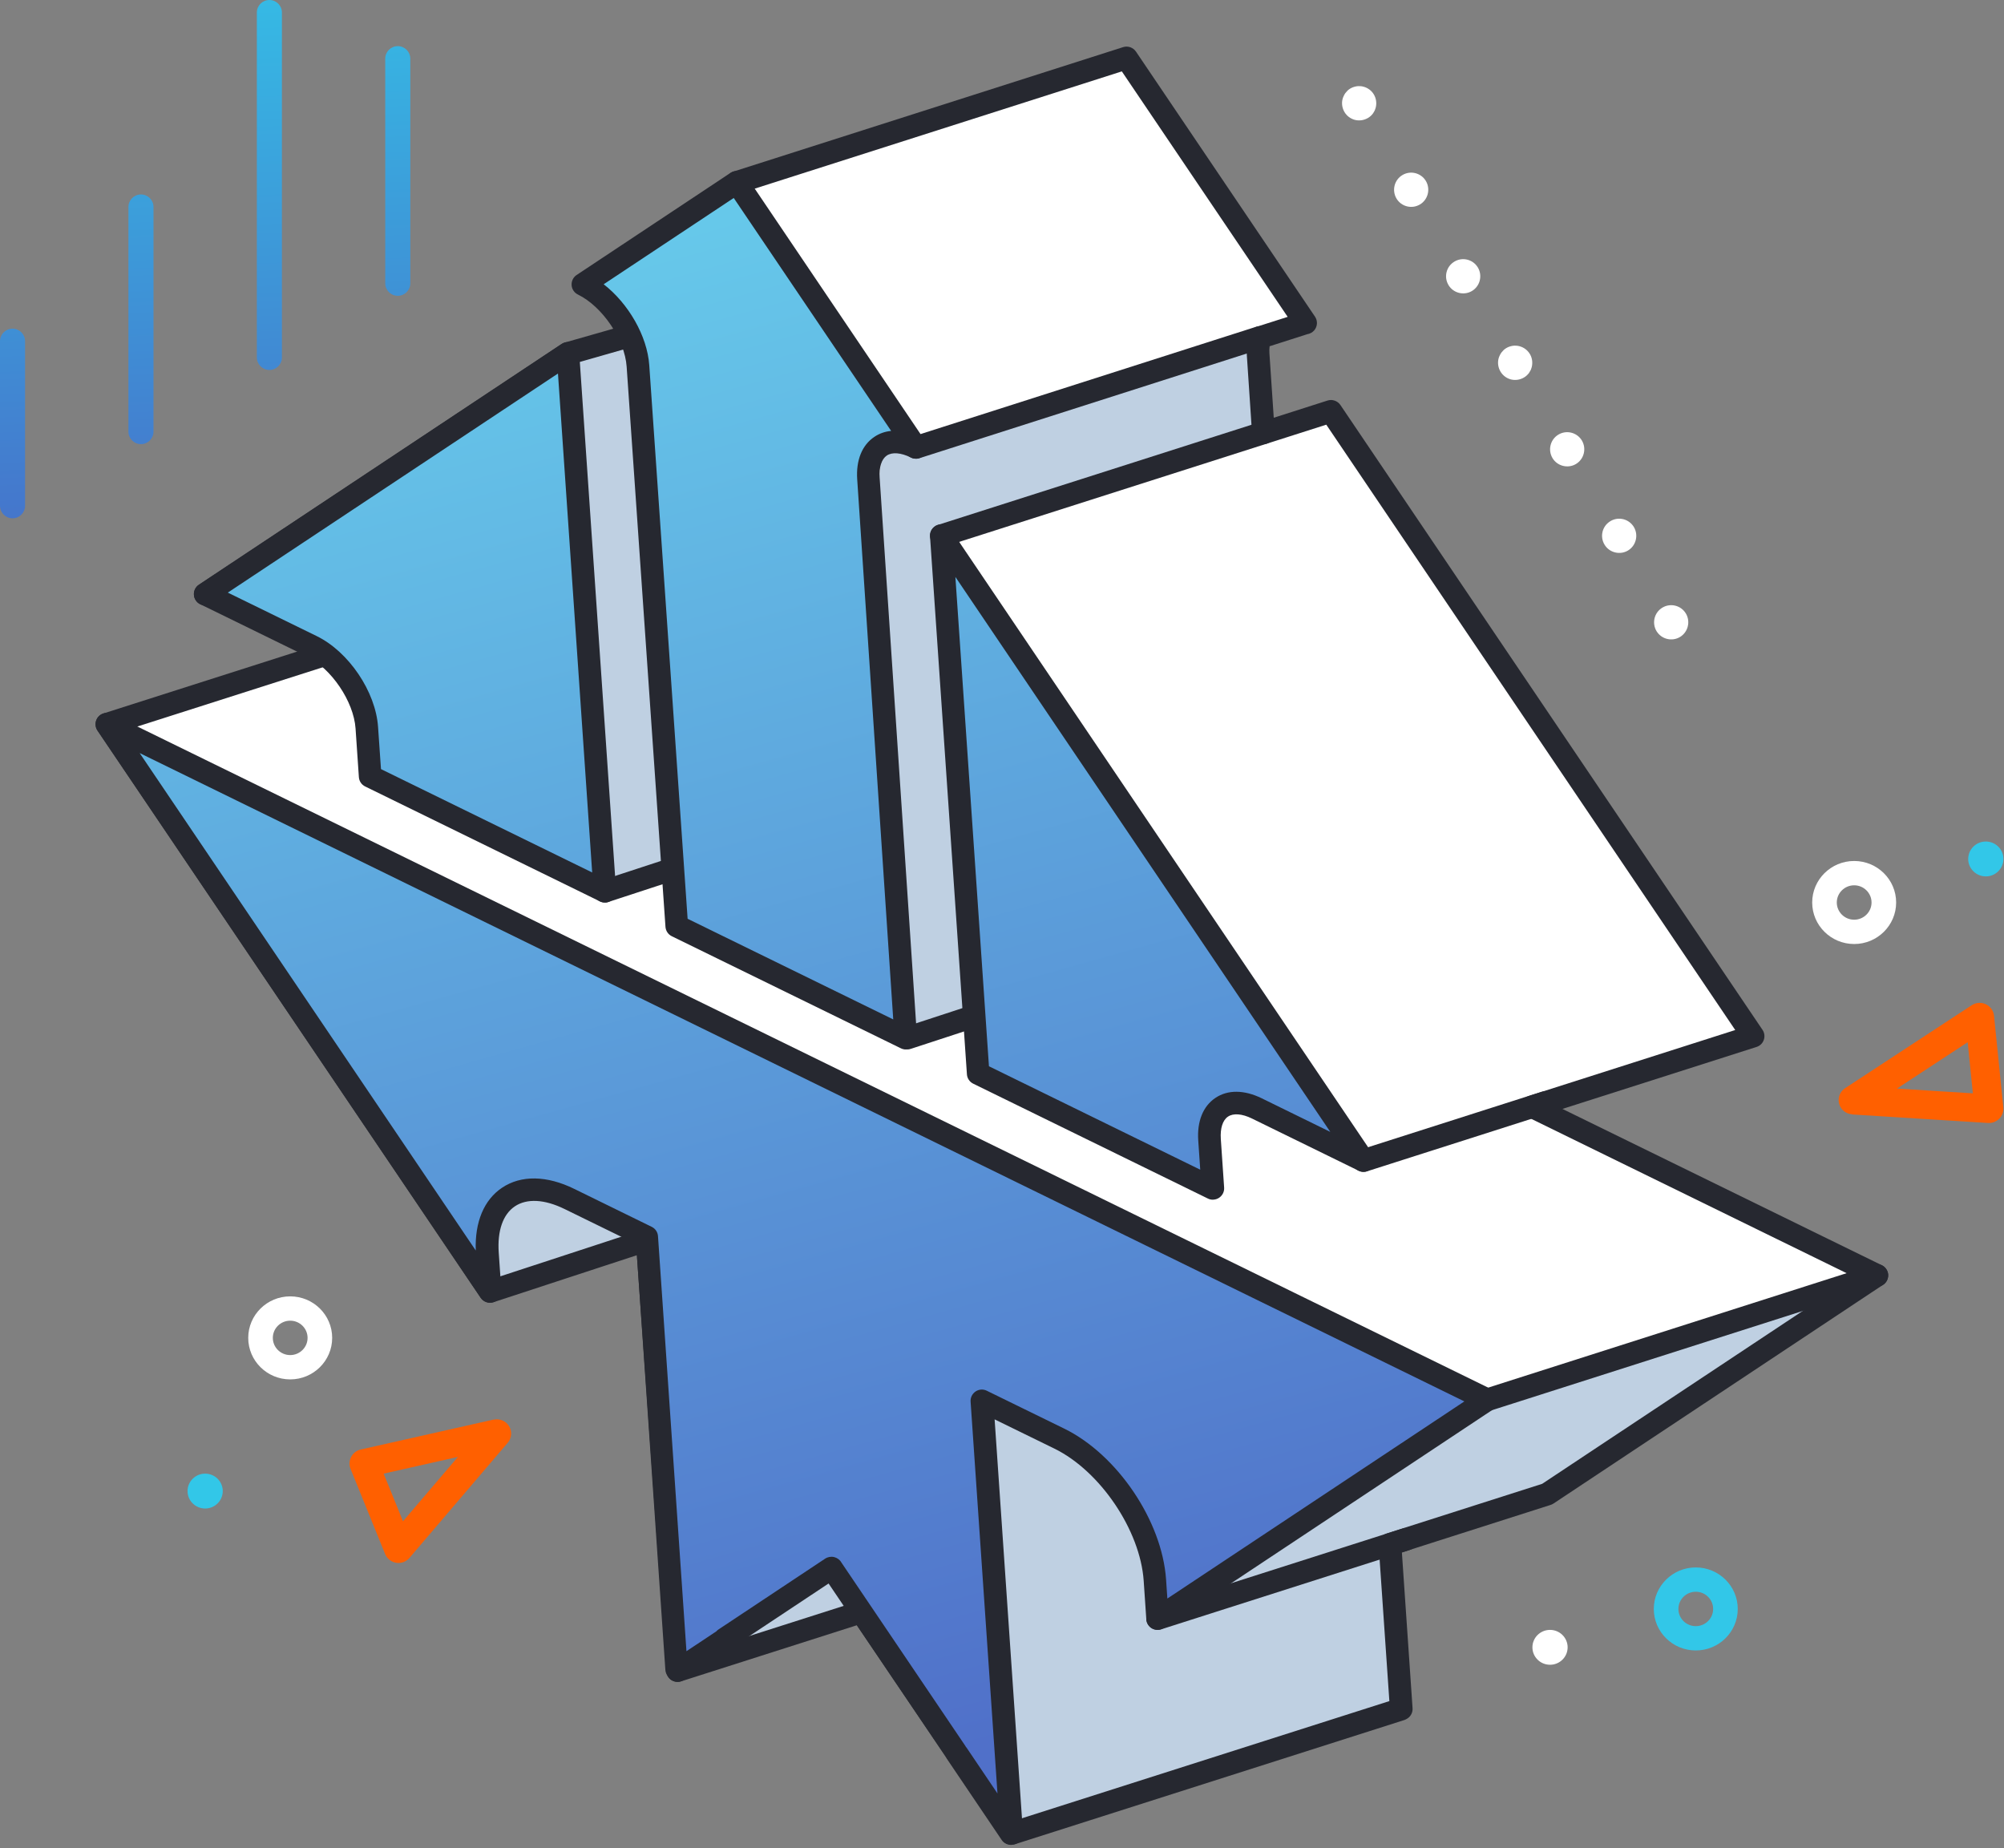
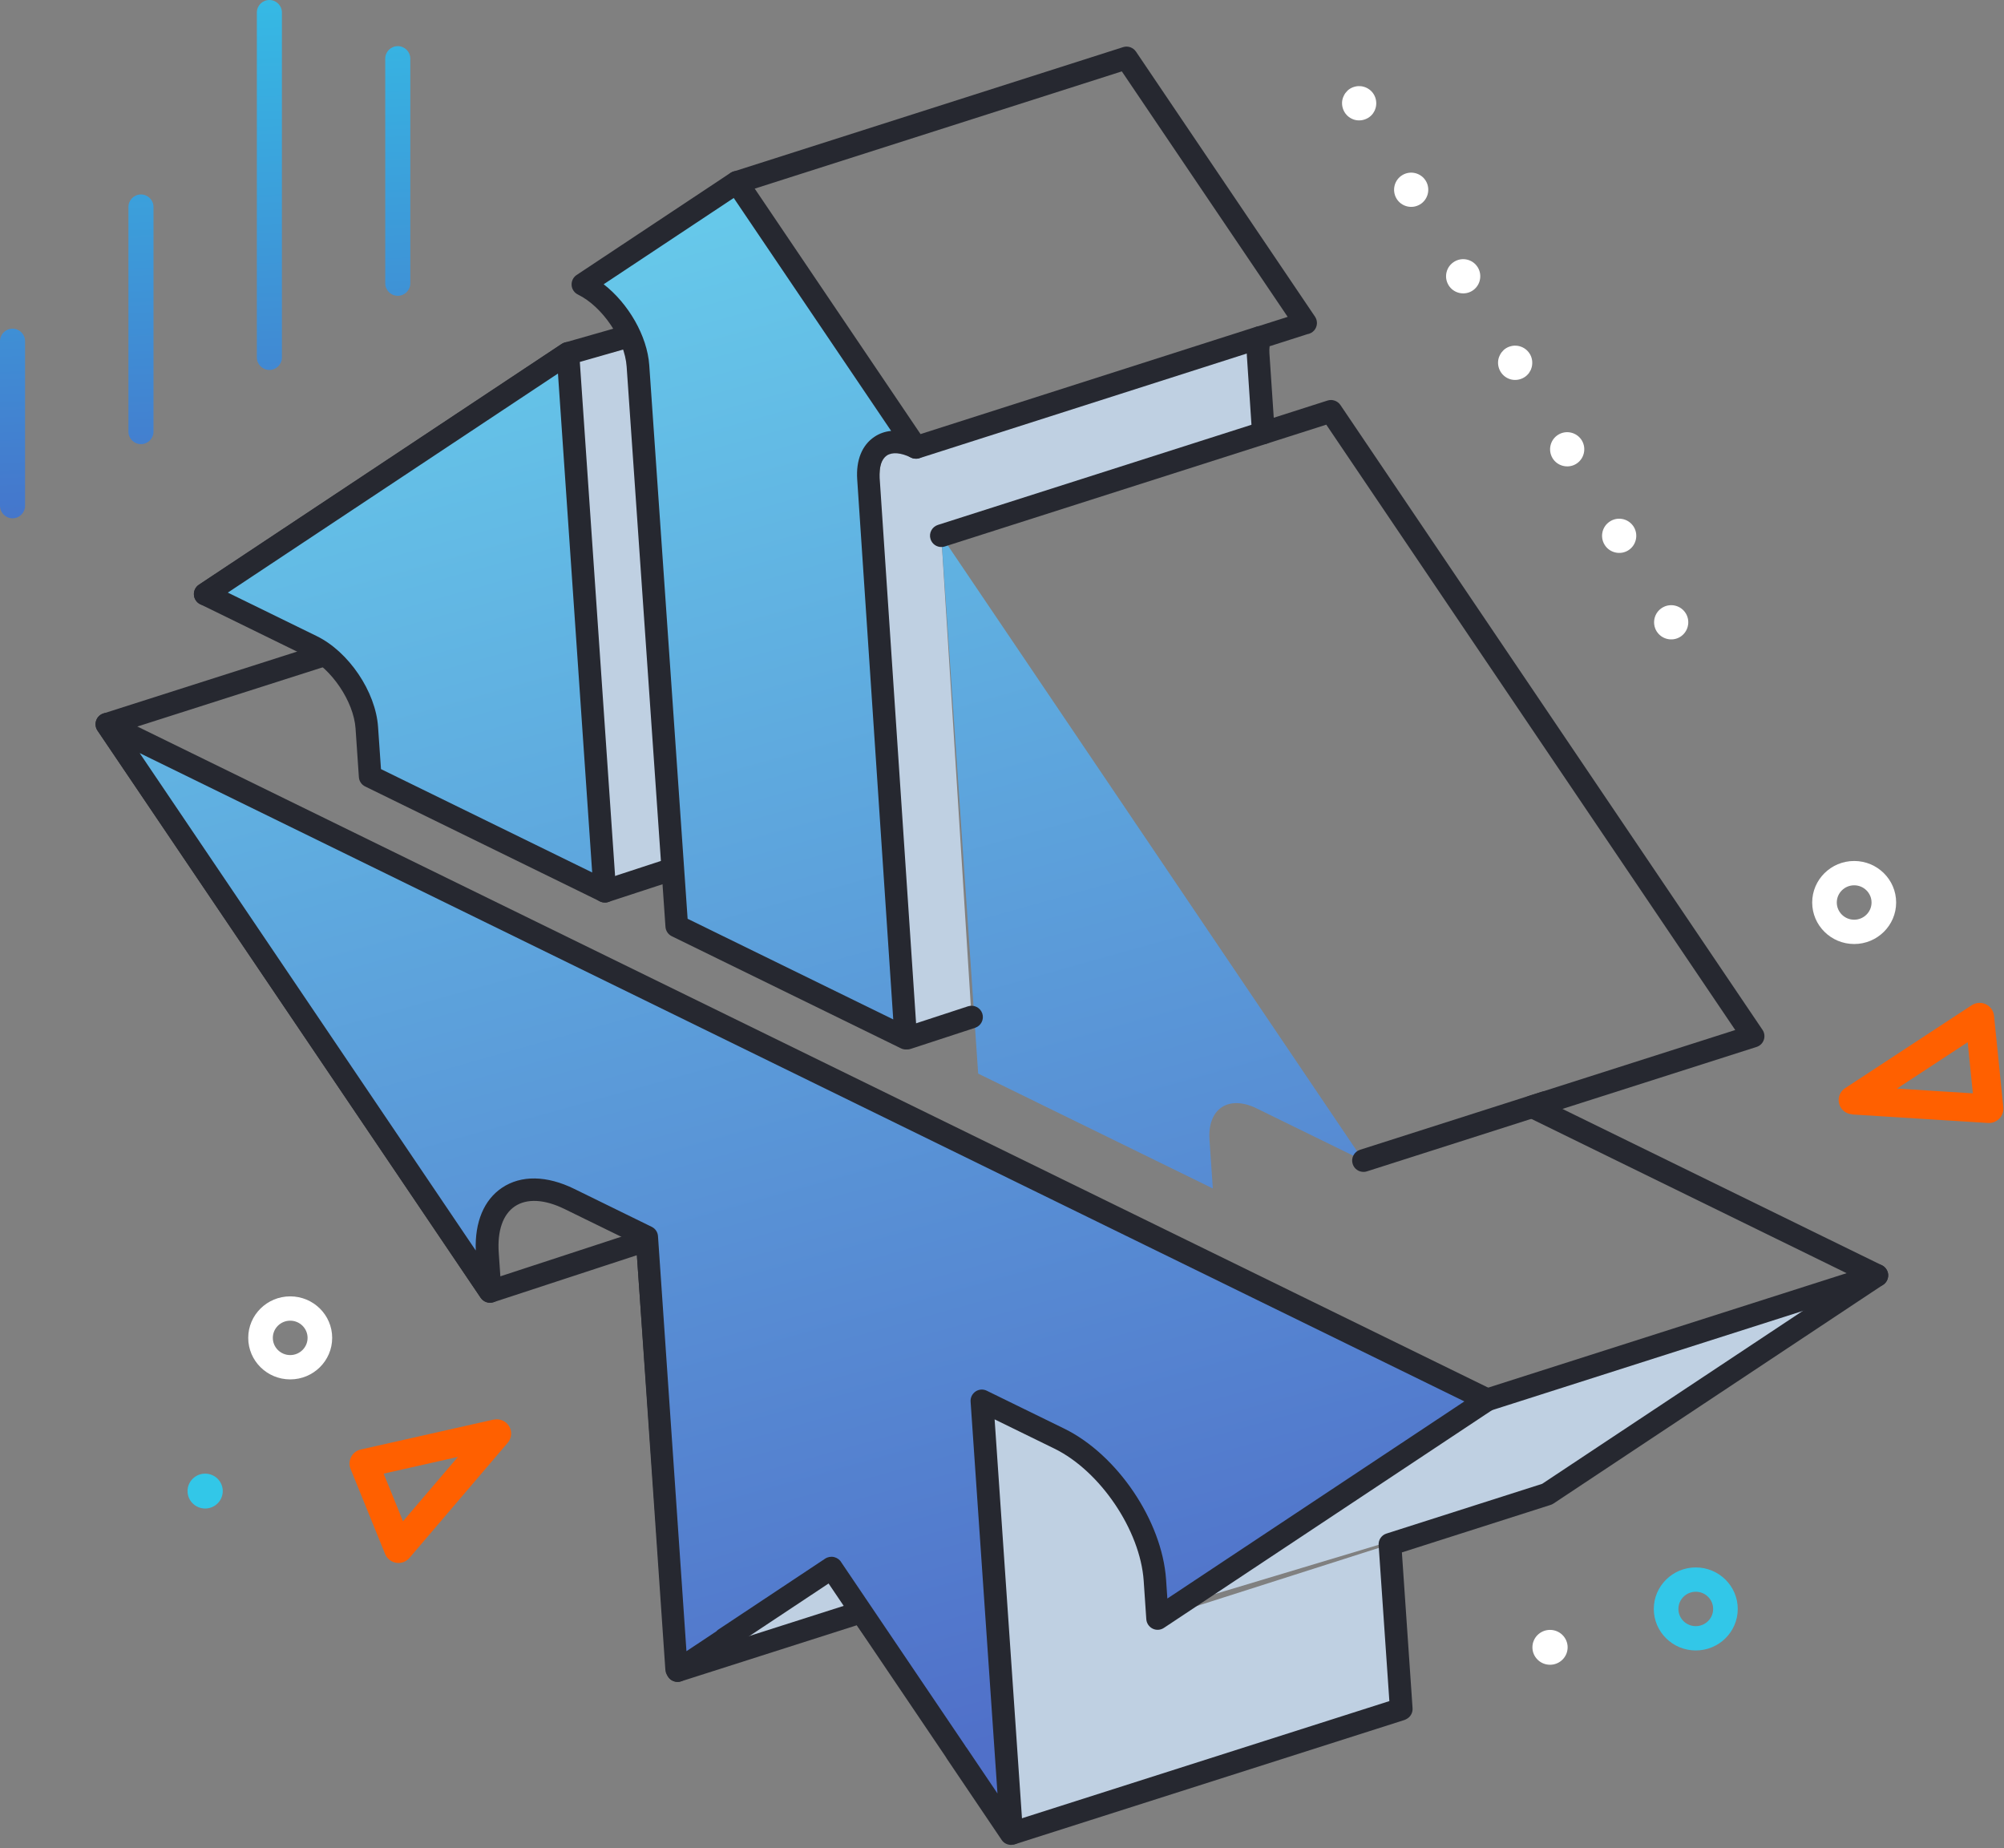
<svg xmlns="http://www.w3.org/2000/svg" width="218" height="201" viewBox="0 0 218 201" fill="none">
  <rect x="0" y="0" width="218" height="201" fill="#808080" stroke="none" />
  <g id="Group">
    <g id="Group_2">
      <g id="Group_3">
-         <path id="Vector" d="M166.675 120.371L190.711 112.698L184.547 103.572L153.269 57.277L146.096 46.667L144.79 44.733L137.44 47.079L136.869 38.524C136.824 37.826 136.907 37.237 137.059 36.704L142.018 35.118H142.037L135.905 26.05L134.529 24.02L128.536 15.148L126.519 12.167L122.549 6.295L80.16 19.828L80.433 36.057L61.782 38.435L22.323 64.621L38.19 69.884L38.26 70.265L11.618 78.769L53.303 140.462L70.394 134.862L73.704 181.703L93.713 175.317L110.049 199.416L152.387 185.914L152.438 185.882L151.208 167.973L168.312 162.513L187.679 149.664L199.279 141.965L204.174 138.718L166.682 120.371H166.675ZM132.74 157.078L132.848 157.008L132.88 157.033L132.74 157.078Z" fill="white" />
        <g id="Group_4">
          <path id="Vector_2" d="M95.767 58.719C95.767 58.719 95.165 49.98 96.319 48.89C96.611 48.617 135.841 37.474 135.867 37.868C135.892 38.261 138.182 46.207 137.021 46.683C135.86 47.158 102.395 58.263 102.395 58.263L105.654 110.164L99.192 112.739L95.761 58.713L95.767 58.719Z" fill="#BFD0E2" />
          <path id="Vector_3" d="M66.366 96.212C66.823 95.648 61.774 38.432 61.774 38.432C61.774 38.432 68.256 36.859 68.262 36.992C68.269 37.126 72.758 94.652 72.758 94.652L66.36 96.212H66.366Z" fill="#BFD0E2" />
          <path id="Vector_4" d="M79.919 178.528L90.174 171.463L92.742 174.932L79.919 178.528Z" fill="#BFD0E2" />
-           <path id="Vector_5" d="M53.442 139.616C53.442 139.616 50.658 131.156 56.651 129.583C61.464 128.321 69.543 134.613 69.543 134.613L53.435 139.616H53.442Z" fill="#BFD0E2" />
          <path id="Vector_6" d="M110.042 199.419C110.023 199.121 106.871 153.219 106.871 153.219C106.871 153.219 117.671 157.506 120.195 160.309C126.404 167.183 125.916 176.043 125.916 176.043L151.2 167.97L152.38 185.911L110.042 199.413V199.419Z" fill="#BFD0E2" />
          <path id="Vector_7" d="M129.962 174.033C130.482 173.861 161.785 152.248 161.785 152.248L200.73 140.998L168.304 162.51L129.962 174.033Z" fill="#BFD0E2" />
        </g>
-         <path id="Vector_8" d="M110.087 200.644C109.675 200.657 109.269 200.46 109.028 200.105L93.211 176.767L74.078 182.874C73.717 182.988 73.33 182.931 73.013 182.722C72.702 182.513 72.505 182.17 72.474 181.79L69.278 136.522L53.683 141.634C53.163 141.805 52.592 141.608 52.281 141.152L10.597 79.458C10.381 79.135 10.33 78.736 10.457 78.368C10.584 78 10.876 77.715 11.244 77.6L34.842 70.066L21.936 65.786C21.492 65.64 21.169 65.246 21.105 64.784C21.042 64.321 21.251 63.858 21.644 63.598L61.103 37.412C61.211 37.343 61.325 37.292 61.445 37.254L79.767 32.028L78.936 19.915C78.898 19.351 79.247 18.831 79.786 18.66L122.175 5.126C122.695 4.961 123.259 5.158 123.57 5.608L143.052 34.444C143.362 34.907 143.324 35.523 142.957 35.941C142.76 36.163 142.494 36.302 142.215 36.347L138.111 37.66C138.08 37.913 138.073 38.173 138.092 38.446L138.562 45.435L144.415 43.564C144.929 43.399 145.5 43.596 145.81 44.046L191.731 112.011C191.947 112.334 191.998 112.734 191.871 113.102C191.744 113.47 191.452 113.755 191.085 113.869L169.966 120.611L204.713 137.613C205.106 137.803 205.373 138.196 205.398 138.634C205.423 139.071 205.22 139.496 204.853 139.737L168.99 163.532C168.895 163.595 168.793 163.646 168.685 163.678L152.501 168.846L153.662 185.792C153.693 186.236 153.484 186.654 153.116 186.901C153.021 186.965 152.869 187.047 152.761 187.079L110.423 200.581C110.315 200.612 110.201 200.631 110.093 200.638L110.087 200.644ZM93.668 174.085C94.08 174.072 94.486 174.268 94.727 174.624L110.544 197.962L151.138 185.018L149.971 168.054C149.933 167.489 150.281 166.969 150.82 166.798L167.759 161.388L201.694 138.875L166.13 121.473C165.679 121.251 165.407 120.782 165.445 120.281C165.483 119.78 165.819 119.355 166.294 119.203L188.763 112.03L144.276 46.189L137.801 48.257C137.439 48.371 137.046 48.314 136.735 48.105C136.425 47.889 136.228 47.547 136.203 47.172L135.632 38.617C135.581 37.837 135.657 37.102 135.866 36.379C135.981 35.985 136.285 35.675 136.672 35.548L140.077 34.463L122.035 7.764L81.441 20.727L82.272 32.871C82.31 33.449 81.942 33.981 81.384 34.14L62.289 39.588L25.088 64.27L38.564 68.741C38.995 68.887 39.312 69.248 39.389 69.692L39.458 70.073C39.566 70.675 39.205 71.271 38.621 71.455L13.546 79.465L53.791 139.027L70 133.719C70.356 133.598 70.755 133.656 71.066 133.865C71.383 134.074 71.579 134.423 71.605 134.797L74.808 180.078L93.326 174.167C93.433 174.129 93.548 174.11 93.655 174.11L93.668 174.085ZM132.778 158.3C132.296 158.319 131.839 158.053 131.624 157.596C131.364 157.044 131.548 156.378 132.061 156.042L132.169 155.972C132.638 155.668 133.247 155.712 133.66 156.08C133.989 156.372 134.148 156.835 134.059 157.266C133.964 157.697 133.666 158.059 133.241 158.192L133.101 158.236C132.994 158.268 132.879 158.287 132.772 158.293L132.778 158.3Z" fill="#262830" />
+         <path id="Vector_8" d="M110.087 200.644L93.211 176.767L74.078 182.874C73.717 182.988 73.33 182.931 73.013 182.722C72.702 182.513 72.505 182.17 72.474 181.79L69.278 136.522L53.683 141.634C53.163 141.805 52.592 141.608 52.281 141.152L10.597 79.458C10.381 79.135 10.33 78.736 10.457 78.368C10.584 78 10.876 77.715 11.244 77.6L34.842 70.066L21.936 65.786C21.492 65.64 21.169 65.246 21.105 64.784C21.042 64.321 21.251 63.858 21.644 63.598L61.103 37.412C61.211 37.343 61.325 37.292 61.445 37.254L79.767 32.028L78.936 19.915C78.898 19.351 79.247 18.831 79.786 18.66L122.175 5.126C122.695 4.961 123.259 5.158 123.57 5.608L143.052 34.444C143.362 34.907 143.324 35.523 142.957 35.941C142.76 36.163 142.494 36.302 142.215 36.347L138.111 37.66C138.08 37.913 138.073 38.173 138.092 38.446L138.562 45.435L144.415 43.564C144.929 43.399 145.5 43.596 145.81 44.046L191.731 112.011C191.947 112.334 191.998 112.734 191.871 113.102C191.744 113.47 191.452 113.755 191.085 113.869L169.966 120.611L204.713 137.613C205.106 137.803 205.373 138.196 205.398 138.634C205.423 139.071 205.22 139.496 204.853 139.737L168.99 163.532C168.895 163.595 168.793 163.646 168.685 163.678L152.501 168.846L153.662 185.792C153.693 186.236 153.484 186.654 153.116 186.901C153.021 186.965 152.869 187.047 152.761 187.079L110.423 200.581C110.315 200.612 110.201 200.631 110.093 200.638L110.087 200.644ZM93.668 174.085C94.08 174.072 94.486 174.268 94.727 174.624L110.544 197.962L151.138 185.018L149.971 168.054C149.933 167.489 150.281 166.969 150.82 166.798L167.759 161.388L201.694 138.875L166.13 121.473C165.679 121.251 165.407 120.782 165.445 120.281C165.483 119.78 165.819 119.355 166.294 119.203L188.763 112.03L144.276 46.189L137.801 48.257C137.439 48.371 137.046 48.314 136.735 48.105C136.425 47.889 136.228 47.547 136.203 47.172L135.632 38.617C135.581 37.837 135.657 37.102 135.866 36.379C135.981 35.985 136.285 35.675 136.672 35.548L140.077 34.463L122.035 7.764L81.441 20.727L82.272 32.871C82.31 33.449 81.942 33.981 81.384 34.14L62.289 39.588L25.088 64.27L38.564 68.741C38.995 68.887 39.312 69.248 39.389 69.692L39.458 70.073C39.566 70.675 39.205 71.271 38.621 71.455L13.546 79.465L53.791 139.027L70 133.719C70.356 133.598 70.755 133.656 71.066 133.865C71.383 134.074 71.579 134.423 71.605 134.797L74.808 180.078L93.326 174.167C93.433 174.129 93.548 174.11 93.655 174.11L93.668 174.085ZM132.778 158.3C132.296 158.319 131.839 158.053 131.624 157.596C131.364 157.044 131.548 156.378 132.061 156.042L132.169 155.972C132.638 155.668 133.247 155.712 133.66 156.08C133.989 156.372 134.148 156.835 134.059 157.266C133.964 157.697 133.666 158.059 133.241 158.192L133.101 158.236C132.994 158.268 132.879 158.287 132.772 158.293L132.778 158.3Z" fill="#262830" />
        <path id="Vector_9" d="M80.153 19.828L77.572 21.54L74.997 23.246L63.404 30.939C66.474 32.442 69.156 36.406 69.391 39.798L73.615 100.73L98.532 112.919L94.467 52.063C94.238 48.683 96.54 47.161 99.61 48.664H99.629L93.496 39.596L92.12 37.566L86.127 28.694L83.134 24.267L80.147 19.841L80.153 19.828ZM102.394 58.266L106.408 116.769L131.934 129.262L131.572 123.973C131.338 120.58 133.646 119.052 136.716 120.561L148.315 126.237L142.151 117.111L110.873 70.816L103.7 60.206L102.394 58.272V58.266ZM61.775 38.435L60.652 39.177L54.494 43.267L27.618 61.1L22.316 64.614L33.915 70.29C36.991 71.793 39.667 75.763 39.902 79.149L40.263 84.438L65.789 96.932L61.775 38.428V38.435ZM11.611 78.775L17.28 87.178L30.731 107.079L53.295 140.468L53.01 136.34C52.604 130.455 56.606 127.797 61.946 130.41L70.361 134.526L73.589 181.544L73.697 181.709L78.847 178.291H78.859L78.834 178.253L90.452 170.541H90.465L90.484 170.567L103.808 190.277L103.998 190.556H103.986L103.998 190.581L109.985 199.447L110.036 199.415L106.808 152.353L115.223 156.469C120.563 159.082 125.218 165.969 125.624 171.86L125.909 176.046L145.277 163.197L156.876 155.498L161.772 152.251L11.604 78.769L11.611 78.775Z" fill="url(#paint0_linear_2076_26949)" />
        <path id="Vector_10" d="M98.576 114.142C98.38 114.148 98.177 114.11 97.993 114.015L73.076 101.826C72.683 101.636 72.423 101.243 72.391 100.805L68.168 39.873C67.965 36.93 65.536 33.341 62.866 32.034C62.473 31.844 62.206 31.451 62.181 31.013C62.156 30.576 62.358 30.151 62.726 29.91L79.469 18.799C80.033 18.425 80.788 18.577 81.168 19.135L100.65 47.971C100.961 48.434 100.923 49.05 100.555 49.468C100.187 49.887 99.585 50.007 99.084 49.76C97.999 49.227 97.054 49.157 96.471 49.544C95.9 49.931 95.615 50.812 95.691 51.967L99.756 112.823C99.788 113.26 99.579 113.679 99.217 113.926C99.02 114.059 98.798 114.129 98.576 114.135V114.142ZM74.801 99.93L97.169 110.876L93.249 52.138C93.11 50.058 93.769 48.415 95.114 47.515C95.659 47.147 96.274 46.931 96.94 46.868L79.817 21.532L65.669 30.918C68.351 32.998 70.406 36.531 70.628 39.714L74.801 99.936V99.93Z" fill="#262830" />
-         <path id="Vector_11" d="M131.978 130.485C131.782 130.491 131.579 130.453 131.395 130.358L105.869 117.865C105.476 117.674 105.21 117.281 105.184 116.844L101.17 58.34C101.132 57.789 101.468 57.275 101.994 57.091C102.521 56.913 103.104 57.104 103.415 57.567L149.336 125.532C149.647 125.995 149.609 126.604 149.247 127.028C148.879 127.447 148.283 127.574 147.782 127.327L136.183 121.651C135.118 121.131 134.166 121.055 133.583 121.448C133.006 121.835 132.727 122.722 132.803 123.877L133.164 129.166C133.196 129.603 132.987 130.022 132.625 130.269C132.429 130.402 132.207 130.472 131.978 130.478V130.485ZM107.588 115.975L130.564 127.219L130.349 124.054C130.203 121.968 130.869 120.319 132.207 119.418C133.558 118.505 135.352 118.524 137.255 119.456L144.713 123.109L103.929 62.748L107.581 115.987L107.588 115.975Z" fill="#262830" />
        <path id="Vector_12" d="M65.834 98.16C65.637 98.167 65.434 98.129 65.25 98.033L39.724 85.54C39.331 85.35 39.065 84.957 39.039 84.519L38.678 79.23C38.475 76.287 36.046 72.698 33.376 71.391L21.777 65.716C21.384 65.525 21.117 65.132 21.092 64.695C21.06 64.257 21.27 63.832 21.637 63.591L61.096 37.406C61.464 37.165 61.927 37.133 62.32 37.33C62.713 37.526 62.973 37.913 63.005 38.351L67.019 96.854C67.051 97.291 66.842 97.71 66.48 97.957C66.284 98.091 66.062 98.16 65.834 98.167V98.16ZM41.443 83.65L64.419 94.894L60.697 40.627L24.783 64.454L34.454 69.185C37.936 70.884 40.866 75.228 41.126 79.065L41.443 83.644V83.65Z" fill="#262830" />
        <path id="Vector_13" d="M110.043 200.658C109.63 200.671 109.218 200.493 108.977 200.138L102.99 191.272C102.965 191.234 102.946 191.196 102.921 191.158C102.914 191.146 102.908 191.133 102.902 191.12L90.136 172.228L79.773 179.103C79.703 179.185 79.621 179.255 79.532 179.312L74.389 182.724C74.116 182.901 73.78 182.971 73.463 182.901C73.14 182.838 72.861 182.641 72.683 182.368L72.575 182.204C72.461 182.026 72.391 181.823 72.379 181.614L69.201 135.306L61.42 131.501C59.238 130.429 57.31 130.328 56.004 131.209C54.71 132.078 54.089 133.866 54.254 136.245L54.539 140.373C54.577 140.925 54.241 141.438 53.715 141.622C53.188 141.8 52.605 141.61 52.294 141.147L10.609 79.454C10.299 78.991 10.337 78.382 10.698 77.957C11.066 77.538 11.662 77.412 12.163 77.659L162.331 151.141C162.724 151.332 162.99 151.725 163.016 152.163C163.047 152.6 162.838 153.025 162.47 153.266L126.607 177.06C126.24 177.301 125.777 177.333 125.383 177.136C124.99 176.94 124.73 176.553 124.698 176.116L124.413 171.93C124.039 166.444 119.682 159.995 114.704 157.559L108.197 154.376L111.279 199.314C111.311 199.758 111.102 200.176 110.734 200.424C110.531 200.563 110.29 200.633 110.055 200.639L110.043 200.658ZM105.109 190.029L108.508 195.065L105.584 152.448C105.553 152.01 105.762 151.592 106.123 151.344C106.491 151.097 106.954 151.065 107.347 151.262L115.763 155.378C121.54 158.206 126.411 165.411 126.848 171.79L126.988 173.864L159.299 152.422L15.194 81.908L51.755 136.01C51.641 132.922 52.643 130.505 54.609 129.186C56.676 127.797 59.473 127.835 62.479 129.313L70.895 133.435C71.288 133.625 71.554 134.019 71.579 134.456L74.674 179.591L77.921 177.435C77.985 177.358 78.061 177.295 78.143 177.238L89.761 169.526C90.047 169.336 90.408 169.273 90.745 169.355C91.074 169.438 91.36 169.647 91.525 169.939L105.007 189.884C105.039 189.934 105.071 189.985 105.096 190.042L105.109 190.029Z" fill="#262830" />
        <path id="Vector_14" d="M99.68 49.894C99.147 49.913 98.64 49.577 98.469 49.038C98.259 48.391 98.621 47.7 99.268 47.49L136.678 35.53C137.325 35.327 138.016 35.682 138.225 36.329C138.435 36.975 138.073 37.667 137.426 37.876L100.016 49.837C99.908 49.875 99.794 49.894 99.68 49.894Z" fill="#262830" />
        <path id="Vector_15" d="M102.439 59.495C101.9 59.514 101.399 59.178 101.227 58.639C101.018 57.992 101.38 57.301 102.026 57.092L137.065 45.905C137.712 45.702 138.403 46.057 138.612 46.704C138.822 47.351 138.46 48.042 137.813 48.251L102.775 59.438C102.667 59.476 102.553 59.495 102.439 59.495Z" fill="#262830" />
        <path id="Vector_16" d="M148.361 127.459C147.822 127.478 147.321 127.142 147.149 126.602C146.94 125.956 147.301 125.264 147.948 125.055L167.728 118.739C168.375 118.536 169.067 118.891 169.276 119.538C169.485 120.185 169.124 120.876 168.477 121.085L148.697 127.402C148.589 127.44 148.475 127.459 148.361 127.459Z" fill="#262830" />
        <path id="Vector_17" d="M161.822 153.48C161.283 153.499 160.782 153.163 160.611 152.624C160.402 151.977 160.763 151.286 161.41 151.077L203.799 137.543C204.446 137.34 205.137 137.696 205.346 138.342C205.556 138.989 205.194 139.681 204.547 139.89L162.159 153.423C162.051 153.461 161.937 153.48 161.822 153.48Z" fill="#262830" />
-         <path id="Vector_18" d="M125.961 177.276C125.422 177.295 124.921 176.959 124.75 176.42C124.541 175.773 124.902 175.082 125.549 174.872L152.609 166.235C153.256 166.032 153.948 166.387 154.157 167.034C154.366 167.681 154.005 168.372 153.358 168.581L126.297 177.219C126.189 177.257 126.075 177.276 125.961 177.276Z" fill="#262830" />
        <path id="Vector_19" d="M98.754 114.13C98.222 114.149 97.721 113.813 97.543 113.286C97.334 112.639 97.683 111.948 98.329 111.732L105.305 109.449C105.952 109.24 106.644 109.589 106.859 110.236C107.069 110.883 106.72 111.574 106.073 111.79L99.097 114.073C98.983 114.111 98.869 114.13 98.754 114.13Z" fill="#262830" />
        <path id="Vector_20" d="M65.834 98.161C65.301 98.18 64.8 97.85 64.622 97.317C64.413 96.671 64.762 95.979 65.409 95.764L72.385 93.481C73.031 93.271 73.723 93.62 73.938 94.267C74.148 94.914 73.799 95.605 73.152 95.821L66.176 98.104C66.062 98.142 65.948 98.161 65.834 98.161Z" fill="#262830" />
      </g>
      <path id="Vector_21" d="M53.696 154.399L39.249 157.652C38.799 157.754 38.418 158.045 38.203 158.451C37.987 158.857 37.962 159.333 38.133 159.758L41.894 169.023C42.096 169.524 42.559 169.886 43.099 169.974C43.574 170.051 44.056 169.905 44.411 169.581C44.456 169.537 44.5 169.492 44.544 169.442L55.23 156.923C55.402 156.726 55.516 156.492 55.566 156.251C55.649 155.87 55.592 155.464 55.376 155.115C55.028 154.545 54.349 154.259 53.689 154.412L53.696 154.399ZM49.815 158.458L43.84 165.459L41.735 160.278L49.815 158.458Z" fill="#FF6000" />
      <path id="Vector_22" d="M201.485 121.213L216.262 122.139C216.725 122.17 217.169 121.993 217.492 121.663C217.816 121.333 217.968 120.883 217.923 120.426L216.915 110.476C216.858 109.937 216.522 109.461 216.027 109.227C215.59 109.024 215.089 109.024 214.657 109.24C214.6 109.265 214.543 109.303 214.486 109.335L200.718 118.353C200.496 118.498 200.325 118.689 200.204 118.904C200.014 119.247 199.963 119.653 200.065 120.046C200.236 120.693 200.807 121.156 201.485 121.194V121.213ZM206.35 118.403L214.049 113.355L214.613 118.917L206.35 118.397V118.403Z" fill="#FF6000" />
      <path id="Vector_23" d="M31.569 140.998C29.051 140.998 27.003 143.021 27.003 145.513C27.003 148.006 29.051 150.029 31.569 150.029C34.087 150.029 36.135 148.006 36.135 145.513C36.135 143.021 34.087 140.998 31.569 140.998ZM31.569 147.384C30.529 147.384 29.679 146.547 29.679 145.513C29.679 144.48 30.529 143.643 31.569 143.643C32.609 143.643 33.459 144.48 33.459 145.513C33.459 146.547 32.609 147.384 31.569 147.384Z" fill="white" />
      <path id="Vector_24" d="M201.701 93.644C199.183 93.644 197.135 95.668 197.135 98.16C197.135 100.652 199.183 102.675 201.701 102.675C204.219 102.675 206.267 100.652 206.267 98.16C206.267 95.668 204.219 93.644 201.701 93.644ZM201.701 100.031C200.661 100.031 199.811 99.194 199.811 98.16C199.811 97.126 200.661 96.289 201.701 96.289C202.741 96.289 203.591 97.126 203.591 98.16C203.591 99.194 202.741 100.031 201.701 100.031Z" fill="white" />
      <path id="Vector_25" d="M184.47 170.48C181.953 170.48 179.904 172.504 179.904 174.996C179.904 177.488 181.953 179.511 184.47 179.511C186.988 179.511 189.037 177.488 189.037 174.996C189.037 172.504 186.988 170.48 184.47 170.48ZM184.47 176.867C183.43 176.867 182.581 176.03 182.581 174.996C182.581 173.962 183.43 173.125 184.47 173.125C185.51 173.125 186.36 173.962 186.36 174.996C186.36 176.03 185.51 176.867 184.47 176.867Z" fill="#32C7E8" />
      <path id="Vector_26" d="M22.317 164.072C23.374 164.072 24.232 163.223 24.232 162.175C24.232 161.128 23.374 160.279 22.317 160.279C21.259 160.279 20.401 161.128 20.401 162.175C20.401 163.223 21.259 164.072 22.317 164.072Z" fill="#32C7E8" />
-       <path id="Vector_27" d="M216.022 95.32C217.079 95.32 217.937 94.471 217.937 93.424C217.937 92.376 217.079 91.527 216.022 91.527C214.964 91.527 214.106 92.376 214.106 93.424C214.106 94.471 214.964 95.32 216.022 95.32Z" fill="#32C7E8" />
      <path id="Vector_28" d="M168.615 181.066C169.673 181.066 170.531 180.217 170.531 179.17C170.531 178.123 169.673 177.273 168.615 177.273C167.558 177.273 166.7 178.123 166.7 179.17C166.7 180.217 167.558 181.066 168.615 181.066Z" fill="white" />
      <g id="Group_5">
        <path id="Vector_29" d="M180.201 68.645C179.675 67.763 179.954 66.622 180.836 66.089C181.717 65.556 182.865 65.848 183.391 66.723C183.918 67.598 183.632 68.753 182.757 69.279C181.882 69.805 180.734 69.526 180.201 68.645ZM174.545 59.24C174.012 58.352 174.297 57.217 175.179 56.684C176.06 56.151 177.202 56.437 177.734 57.318C178.261 58.2 177.975 59.348 177.1 59.874C176.225 60.4 175.071 60.115 174.545 59.24ZM168.888 49.829C168.361 48.947 168.64 47.806 169.522 47.273C170.403 46.74 171.551 47.032 172.078 47.907C172.604 48.788 172.319 49.936 171.443 50.463C170.568 50.989 169.414 50.704 168.888 49.829Z" fill="white" />
        <path id="Vector_30" d="M165.787 41.056C165.679 41.119 165.571 41.17 165.451 41.214C165.337 41.252 165.222 41.284 165.102 41.303C164.981 41.322 164.861 41.322 164.74 41.322C164.614 41.322 164.493 41.297 164.373 41.271C163.897 41.151 163.485 40.847 163.231 40.422C162.977 39.997 162.895 39.483 163.015 39.008C163.047 38.893 163.085 38.773 163.142 38.665C163.187 38.557 163.256 38.449 163.326 38.348C163.402 38.253 163.478 38.164 163.567 38.075C163.745 37.91 163.96 37.783 164.195 37.701C164.316 37.663 164.436 37.631 164.55 37.612C164.671 37.593 164.791 37.593 164.912 37.599C165.032 37.599 165.153 37.619 165.273 37.65C165.749 37.771 166.167 38.075 166.421 38.5C166.675 38.925 166.744 39.432 166.63 39.908C166.599 40.022 166.561 40.143 166.51 40.257C166.453 40.365 166.396 40.466 166.326 40.568C166.256 40.669 166.174 40.751 166.079 40.84C165.99 40.916 165.895 40.999 165.787 41.056Z" fill="white" />
        <g id="Group_6">
          <path id="Vector_31" d="M157.574 31.011C157.041 30.123 157.327 28.988 158.208 28.456C159.09 27.923 160.231 28.208 160.764 29.09C161.29 29.971 161.005 31.119 160.13 31.645C159.254 32.172 158.1 31.887 157.574 31.011ZM151.917 21.6C151.391 20.718 151.67 19.577 152.551 19.044C153.433 18.512 154.581 18.803 155.107 19.678C155.633 20.56 155.348 21.708 154.473 22.234C153.585 22.767 152.443 22.475 151.917 21.6Z" fill="white" />
          <path id="Vector_32" d="M148.816 12.827C148.708 12.891 148.601 12.941 148.48 12.986C148.366 13.024 148.252 13.056 148.131 13.075C148.011 13.094 147.89 13.094 147.77 13.094C147.643 13.094 147.522 13.068 147.402 13.043C146.926 12.922 146.514 12.618 146.26 12.193C146.007 11.768 145.924 11.255 146.045 10.779C146.076 10.665 146.115 10.544 146.172 10.437C146.216 10.329 146.286 10.221 146.356 10.119C146.432 10.024 146.508 9.935 146.596 9.847C146.774 9.682 146.99 9.555 147.224 9.473C147.345 9.434 147.465 9.403 147.579 9.384C147.7 9.365 147.82 9.365 147.941 9.371C148.061 9.371 148.182 9.39 148.302 9.422C148.778 9.542 149.197 9.847 149.45 10.272C149.704 10.697 149.774 11.204 149.66 11.68C149.628 11.794 149.59 11.914 149.539 12.028C149.482 12.136 149.425 12.238 149.355 12.339C149.285 12.441 149.203 12.523 149.108 12.612C149.019 12.688 148.924 12.77 148.816 12.827Z" fill="white" />
        </g>
      </g>
    </g>
    <g id="Group_7">
      <path id="Vector_33" d="M1.363 56.372C0.609 56.372 0 55.763 0 55.008V37.112C0 36.357 0.609 35.748 1.363 35.748C2.118 35.748 2.727 36.357 2.727 37.112V55.008C2.727 55.763 2.118 56.372 1.363 56.372Z" fill="url(#paint1_linear_2076_26949)" />
      <path id="Vector_34" d="M15.334 48.306C14.579 48.306 13.971 47.697 13.971 46.943V22.514C13.971 21.759 14.579 21.15 15.334 21.15C16.089 21.15 16.698 21.759 16.698 22.514V46.943C16.698 47.697 16.089 48.306 15.334 48.306Z" fill="url(#paint2_linear_2076_26949)" />
      <path id="Vector_35" d="M29.305 40.239C28.55 40.239 27.941 39.63 27.941 38.875V1.363C27.941 0.609 28.55 0 29.305 0C30.06 0 30.668 0.609 30.668 1.363V38.875C30.668 39.63 30.06 40.239 29.305 40.239Z" fill="url(#paint3_linear_2076_26949)" />
      <path id="Vector_36" d="M43.271 32.173C42.516 32.173 41.907 31.564 41.907 30.81V6.381C41.907 5.626 42.516 5.018 43.271 5.018C44.025 5.018 44.634 5.626 44.634 6.381V30.81C44.634 31.564 44.025 32.173 43.271 32.173Z" fill="url(#paint4_linear_2076_26949)" />
    </g>
  </g>
  <defs>
    <linearGradient id="paint0_linear_2076_26949" x1="60.877" y1="22.823" x2="107.582" y2="189.726" gradientUnits="userSpaceOnUse">
      <stop stop-color="#67CBEB" />
      <stop offset="1" stop-color="#5070C9" />
    </linearGradient>
    <linearGradient id="paint1_linear_2076_26949" x1="-0.894" y1="-11.879" x2="1.928" y2="60.589" gradientUnits="userSpaceOnUse">
      <stop stop-color="#32C9EA" />
      <stop offset="1" stop-color="#4671CA" />
    </linearGradient>
    <linearGradient id="paint2_linear_2076_26949" x1="13.495" y1="-12.436" x2="16.317" y2="60.026" gradientUnits="userSpaceOnUse">
      <stop stop-color="#32C9EA" />
      <stop offset="1" stop-color="#4671CA" />
    </linearGradient>
    <linearGradient id="paint3_linear_2076_26949" x1="28.011" y1="-13.007" x2="30.833" y2="59.461" gradientUnits="userSpaceOnUse">
      <stop stop-color="#32C9EA" />
      <stop offset="1" stop-color="#4671CA" />
    </linearGradient>
    <linearGradient id="paint4_linear_2076_26949" x1="42.021" y1="-13.551" x2="44.843" y2="58.917" gradientUnits="userSpaceOnUse">
      <stop stop-color="#32C9EA" />
      <stop offset="1" stop-color="#4671CA" />
    </linearGradient>
  </defs>
</svg>